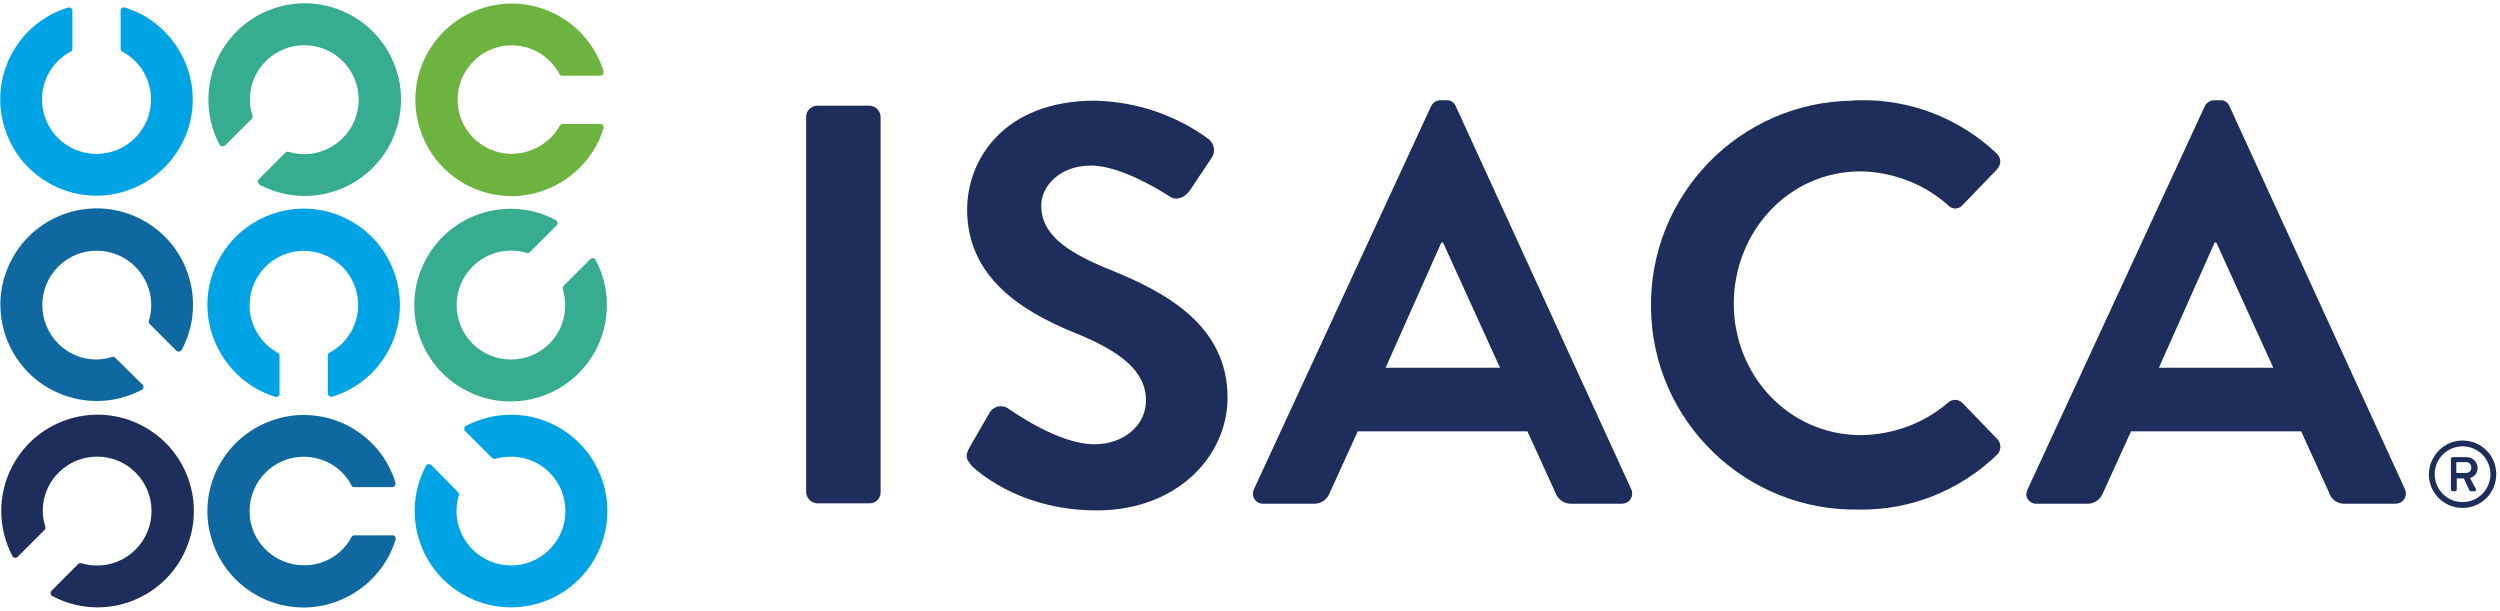
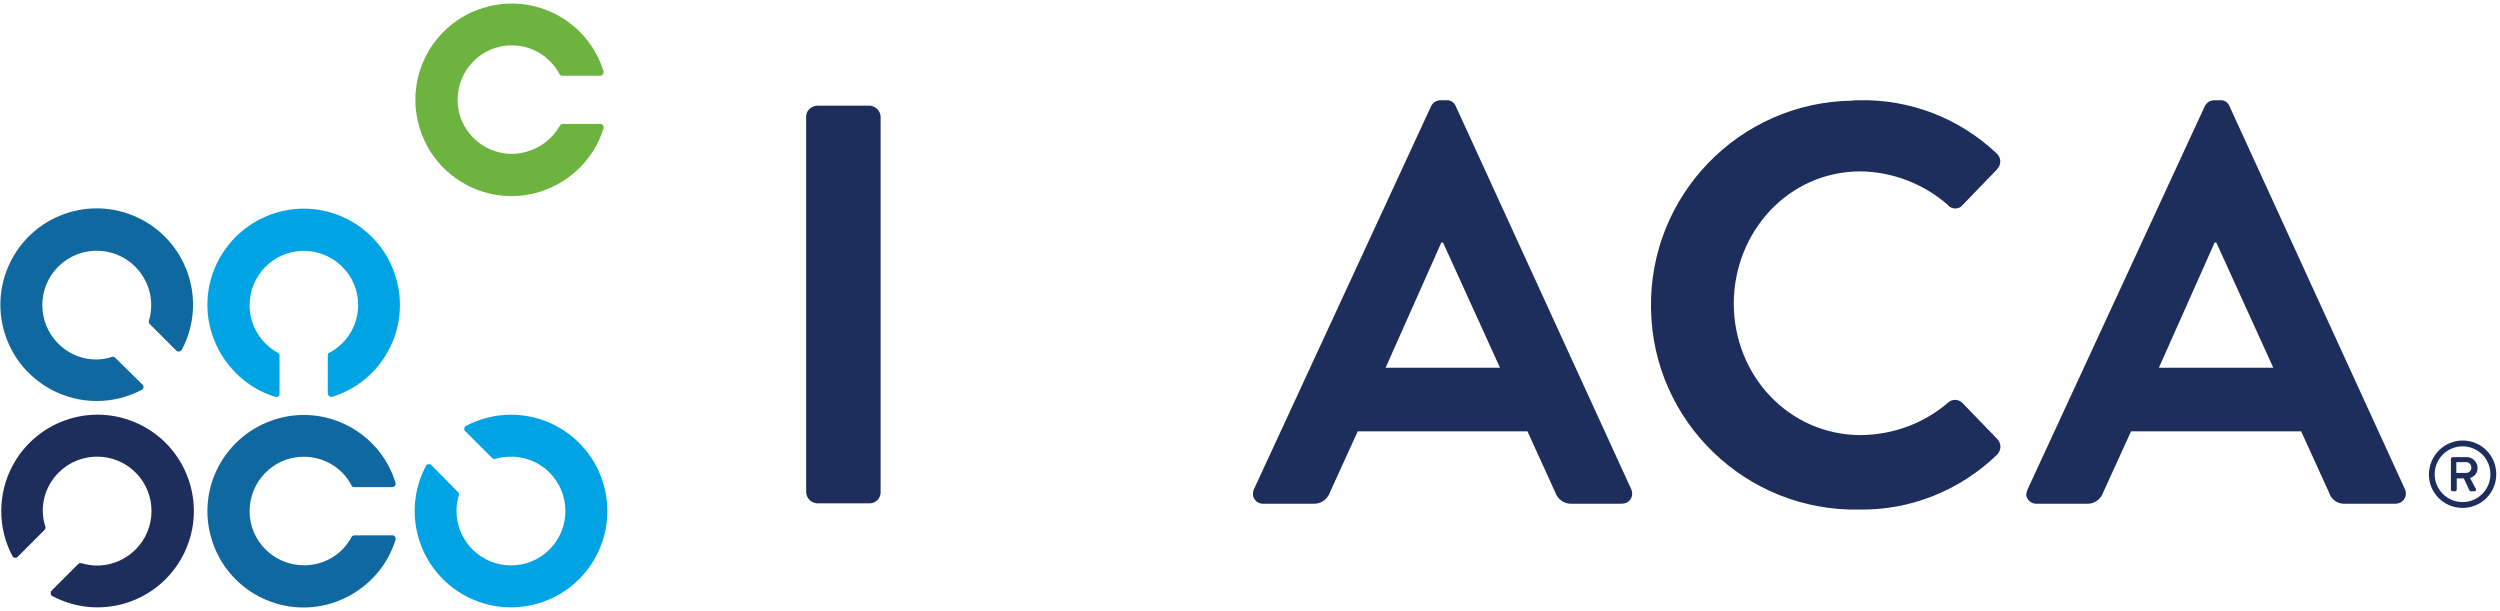
<svg xmlns="http://www.w3.org/2000/svg" height="147" viewBox="0 0 601 147" width="601">
  <g fill="none">
    <path d="m14 82.6c-5.1-5.1-5.1-13.4 0-18.5s13.4-5.1 18.5 0c3.4 3.4 4.7 8.4 3.3 13-.1.3 0 .6.2.8l6.4 6.4c.3.3.8.3 1.1 0 .1-.1.1-.1.2-.2 6-11.3 1.7-25.3-9.6-31.3s-25.3-1.7-31.3 9.6-1.7 25.3 9.6 31.3c6.8 3.6 14.9 3.6 21.7 0 .4-.2.5-.7.3-1.1 0-.1-.1-.1-.2-.2l-6.5-6.4c-.2-.2-.5-.3-.8-.2-4.5 1.5-9.5.2-12.9-3.2z" fill="#0f69a0" />
    <path d="m14.1 113.6c5.1-5.1 13.4-5.1 18.5 0s5.1 13.4 0 18.5c-3.4 3.4-8.4 4.7-13 3.3-.3-.1-.6 0-.8.2l-6.4 6.4c-.3.3-.3.8 0 1.2.1.1.1.1.2.1 11.3 6 25.3 1.7 31.3-9.6s1.7-25.3-9.6-31.3-25.3-1.7-31.3 9.6c-3.6 6.8-3.6 14.9 0 21.7.2.4.7.5 1.1.3.1 0 .1-.1.2-.2l6.4-6.4c.2-.2.3-.5.2-.8-1.5-4.6-.2-9.6 3.2-13z" fill="#1d2d5c" />
    <path d="m73.1 135.9c-7.2 0-13.1-5.8-13.1-13s5.8-13.1 13-13.1c4.8 0 9.3 2.6 11.5 6.9.1.3.4.4.7.4h9.1c.5 0 .8-.4.8-.8 0-.1 0-.2 0-.2-3.7-12.2-16.7-19.1-28.9-15.3s-19.1 16.7-15.3 28.9c3.7 12.2 16.7 19.1 28.9 15.3 7.3-2.3 13.1-8 15.3-15.3.1-.4-.1-.9-.6-1-.1 0-.1 0-.2 0h-9.1c-.3 0-.6.2-.7.4-2.2 4.2-6.6 6.8-11.4 6.8z" fill="#0f69a0" />
    <path d="m60 73.4c0-7.2 5.8-13.1 13-13.1s13.1 5.8 13.1 13c0 4.8-2.6 9.2-6.9 11.5-.3.1-.4.4-.4.7v9.1c0 .4.4.8.8.8h.2c12.2-3.7 19.1-16.7 15.3-28.9-3.7-12.2-16.7-19.1-28.9-15.3s-19.1 16.7-15.3 28.9c2.3 7.3 8 13.1 15.3 15.3.4.1.9-.1 1-.6 0-.1 0-.2 0-.2v-9.1c0-.3-.2-.6-.4-.7-4.1-2.2-6.8-6.6-6.8-11.4z" fill="#00a4e4" />
-     <path d="m36.3 23.9c0 7.2-5.8 13.1-13.1 13.1-7.2 0-13.1-5.8-13.1-13.1 0-4.8 2.6-9.2 6.9-11.5.3-.1.4-.4.4-.7v-9.1c0-.4-.3-.8-.8-.8-.1 0-.2 0-.2 0-12.2 3.7-19.1 16.7-15.3 28.9 3.7 12.2 16.7 19.1 28.9 15.3s19.1-16.7 15.3-28.9c-2.3-7.3-8-13.1-15.3-15.3-.4-.1-.9.1-1 .6v.2 9.1c0 .3.2.6.4.7 4.3 2.3 6.9 6.7 6.9 11.5z" fill="#00a4e4" />
    <path d="m132.1 113.6c5.1 5.1 5.1 13.4 0 18.5s-13.4 5.1-18.5 0c-3.4-3.4-4.7-8.4-3.3-13 .1-.3 0-.6-.2-.8l-6.4-6.5c-.3-.3-.8-.3-1.2 0-.1.1-.1.1-.1.2-6 11.3-1.7 25.3 9.6 31.3s25.3 1.7 31.3-9.6 1.7-25.3-9.6-31.3c-6.8-3.6-14.9-3.6-21.7 0-.4.2-.5.7-.3 1.1 0 .1.1.1.2.2l6.4 6.4c.2.2.5.3.8.2 4.6-1.3 9.6-.1 13 3.3z" fill="#00a4e4" />
-     <path d="m132.1 82.6c-5.1 5.1-13.4 5.1-18.5 0s-5.1-13.4 0-18.5c3.4-3.4 8.4-4.7 13-3.3.3.1.6 0 .8-.2l6.4-6.4c.3-.3.3-.9 0-1.2 0 0-.1-.1-.2-.1-11.3-6-25.3-1.7-31.3 9.6s-1.7 25.3 9.6 31.3 25.3 1.7 31.3-9.6c3.6-6.8 3.6-14.9 0-21.7-.2-.4-.7-.6-1.1-.3-.1 0-.1.1-.2.1l-6.4 6.4c-.2.2-.3.5-.2.8 1.4 4.7.2 9.7-3.2 13.1z" fill="#36ac91" />
    <path d="m123.1 37c-7.2 0-13.1-5.8-13.1-13s5.8-13.1 13-13.1c4.8 0 9.2 2.6 11.5 6.9.1.3.4.4.7.4h9.1c.5 0 .8-.4.8-.8 0-.1 0-.1 0-.2-3.7-12.2-16.7-19.1-28.9-15.3-12.2 3.7-19.1 16.7-15.3 28.9 3.7 12.2 16.7 19.1 28.9 15.3 7.3-2.3 13.1-8 15.3-15.3.1-.4-.1-.9-.6-1-.1 0-.1 0-.2 0h-9c-.3 0-.6.2-.7.4-2.3 4.1-6.7 6.7-11.5 6.8z" fill="#6cb33f" />
-     <path d="m63.9 14.7c5.1-5.1 13.4-5.1 18.5 0s5.1 13.4 0 18.5c-3.4 3.4-8.4 4.7-13 3.3-.3-.1-.6 0-.8.2l-6.4 6.4c-.3.3-.3.8 0 1.1l.2.2c11.3 6 25.3 1.7 31.3-9.6s1.7-25.3-9.6-31.3-25.3-1.7-31.3 9.6c-3.6 6.8-3.6 14.9 0 21.7.2.4.7.5 1.1.3.1 0 .1-.1.2-.1l6.4-6.4c.2-.2.3-.5.2-.8-1.5-4.7-.2-9.7 3.2-13.1z" fill="#36ac91" />
    <g fill="#1d2d5c">
      <path d="m193.8 28c0-1.4 1.2-2.5 2.6-2.6h12.7c1.4.1 2.5 1.2 2.6 2.6v90.4c0 1.4-1.2 2.6-2.6 2.6h-12.7c-1.4-.1-2.5-1.2-2.6-2.6z" />
-       <path d="m233 107.7 4.9-8.5c.9-1.5 2.8-2 4.3-1.1.1.1.2.1.3.2.7.4 11.8 8.5 20.6 8.5 7.1 0 12.4-4.6 12.4-10.5 0-7-5.9-11.8-17.4-16.4-12.7-5.2-25.6-13.4-25.6-29.5 0-12.2 9-26.2 30.7-26.2 9.8.2 19.4 3.4 27.3 9.2 1.4 1.1 1.8 3 .8 4.5l-5.2 7.8c-1.1 1.6-3.1 2.7-4.8 1.6-1.1-.7-11.5-7.5-19-7.5-7.8 0-12 5.2-12 9.6 0 6.4 5.1 10.8 16.2 15.3 13.2 5.3 28.6 13.2 28.6 30.9 0 14.1-12.2 27.1-31.4 27.1-17.2 0-27.3-8.1-30.1-10.7-1.1-1.5-1.8-2.1-.6-4.3z" />
      <path d="m301.5 117.5 42.5-91.9c.4-.9 1.3-1.5 2.3-1.5h1.4c1-.1 1.9.5 2.3 1.5l42.1 91.9c.6 1.2.2 2.7-1 3.3-.4.2-.9.3-1.3.3h-11.9c-1.8.1-3.4-1-4-2.7l-6.7-14.7h-40.8l-6.7 14.7c-.6 1.7-2.2 2.8-4 2.7h-11.9c-1.3.1-2.5-.9-2.6-2.2 0-.5.1-1 .3-1.4zm59.1-29.1-13.7-30.1h-.4l-13.4 30.1z" />
      <path d="m446.8 24.1c12.3-.3 24.2 4.3 33.1 12.7 1.1.9 1.3 2.5.4 3.6-.1.1-.2.2-.2.3l-8.3 8.6c-.7.9-2.1 1.1-3.1.4-.1-.1-.3-.2-.4-.4-5.8-5.1-13.3-8-21-8.1-17.5 0-30.5 14.7-30.5 31.8s13.1 31.6 30.6 31.6c7.7-.1 15.1-2.8 20.9-7.8 1-.9 2.4-.9 3.4 0l8.5 8.8c1 1.1.9 2.7-.1 3.7-8.9 8.6-20.8 13.4-33.2 13.2-27.2.5-49.6-21.2-50-48.3-.5-27.2 21.2-49.6 48.3-50 .5-.1 1-.1 1.6-.1z" />
      <path d="m487.5 117.5 42.5-91.9c.4-.9 1.3-1.5 2.3-1.5h1.4c1-.1 1.9.5 2.3 1.5l42.1 91.9c.6 1.2.2 2.6-1 3.3-.4.2-.9.3-1.4.3h-11.9c-1.8.1-3.4-1-3.9-2.7l-6.7-14.7h-40.9l-6.7 14.7c-.6 1.7-2.2 2.8-4 2.7h-11.9c-1.3.1-2.5-.9-2.6-2.2.1-.5.2-1 .4-1.4zm59-29.1-13.7-30.1h-.4l-13.4 30.1z" />
      <path d="m592 105.9c4.5 0 8.1 3.6 8.1 8.1s-3.6 8.1-8.1 8.1-8.1-3.6-8.1-8.1c.1-4.5 3.7-8.1 8.1-8.1zm0 14.8c3.7 0 6.7-3 6.7-6.7s-3-6.7-6.7-6.7-6.7 3-6.7 6.7c0 3.7 3 6.7 6.7 6.7zm-2.8-10.4c0-.2.2-.4.4-.4h3.2c1.4-.1 2.6.9 2.8 2.3v.2c.1 1.2-.7 2.2-1.8 2.5.5.9.9 1.8 1.4 2.6.1.2 0 .5-.2.6-.1 0-.1 0-.2 0h-.8c-.2 0-.3-.2-.4-.3l-1.3-2.8h-1.7v2.7c0 .2-.2.4-.4.4h-.6c-.2 0-.4-.2-.4-.4zm3.6 3.4c.7 0 1.3-.5 1.3-1.2v-.1c0-.7-.5-1.3-1.2-1.3-.1 0-.1 0-.2 0h-2.2v2.6z" />
    </g>
  </g>
</svg>